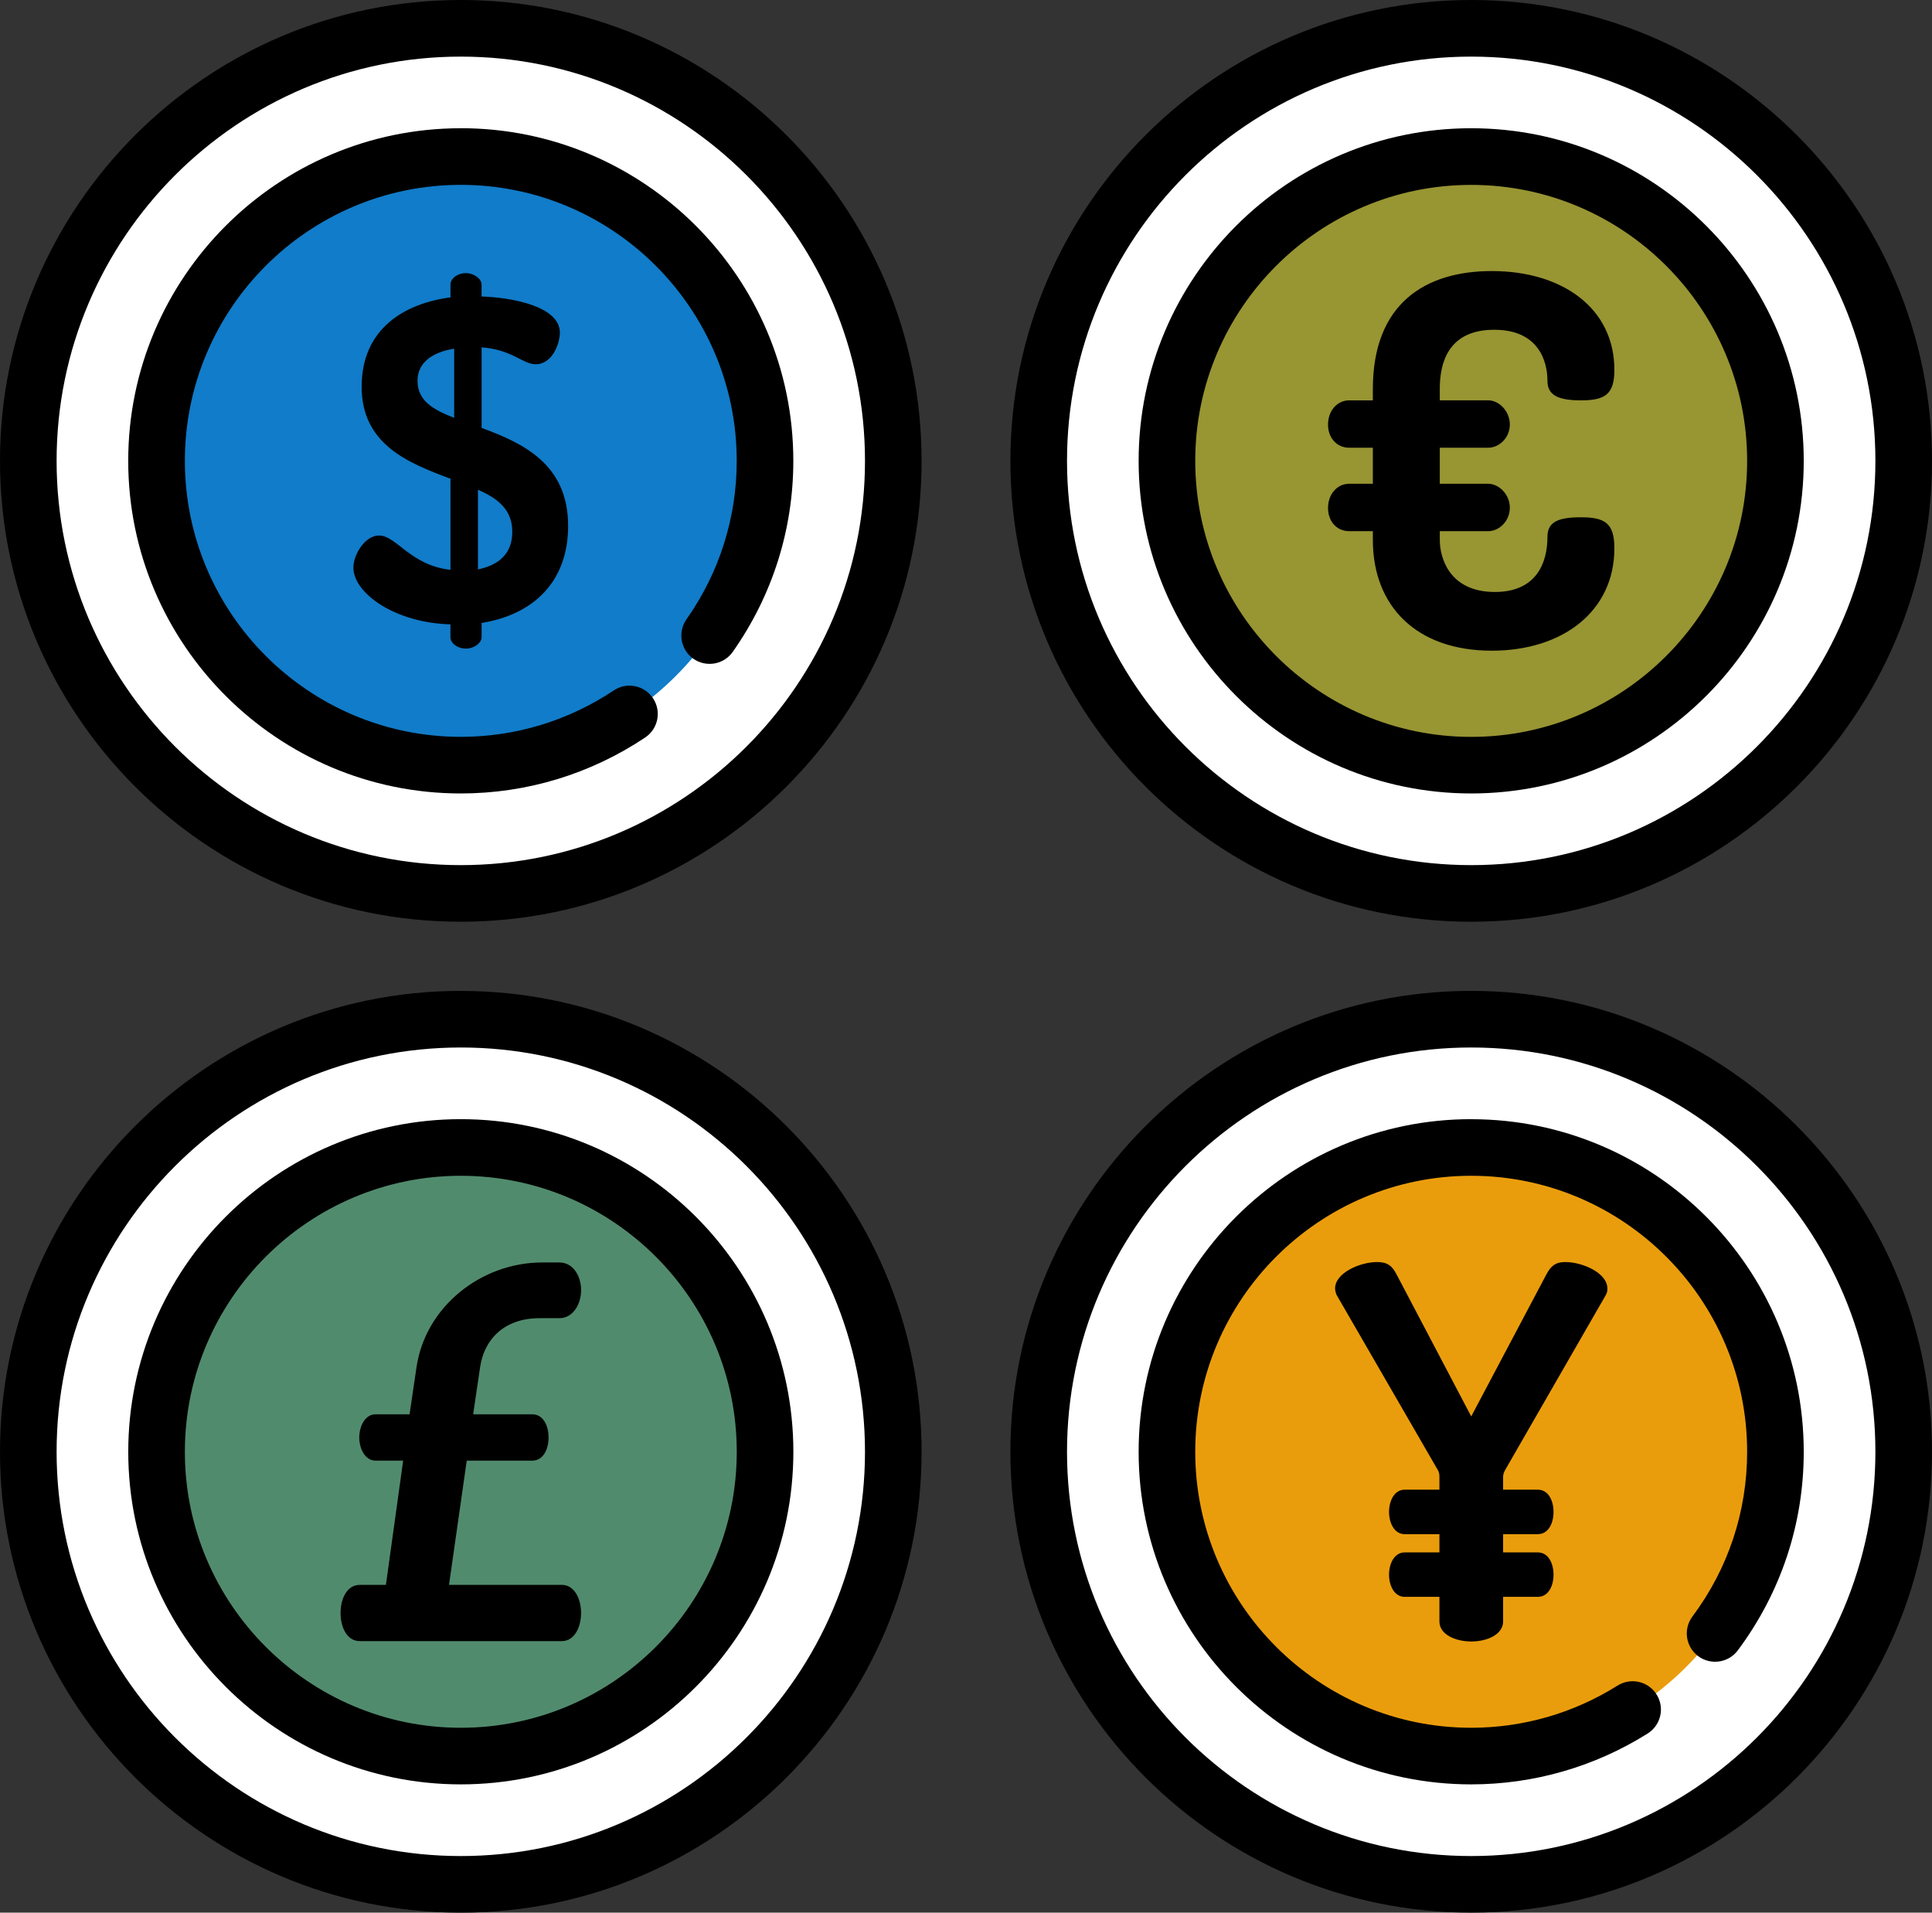
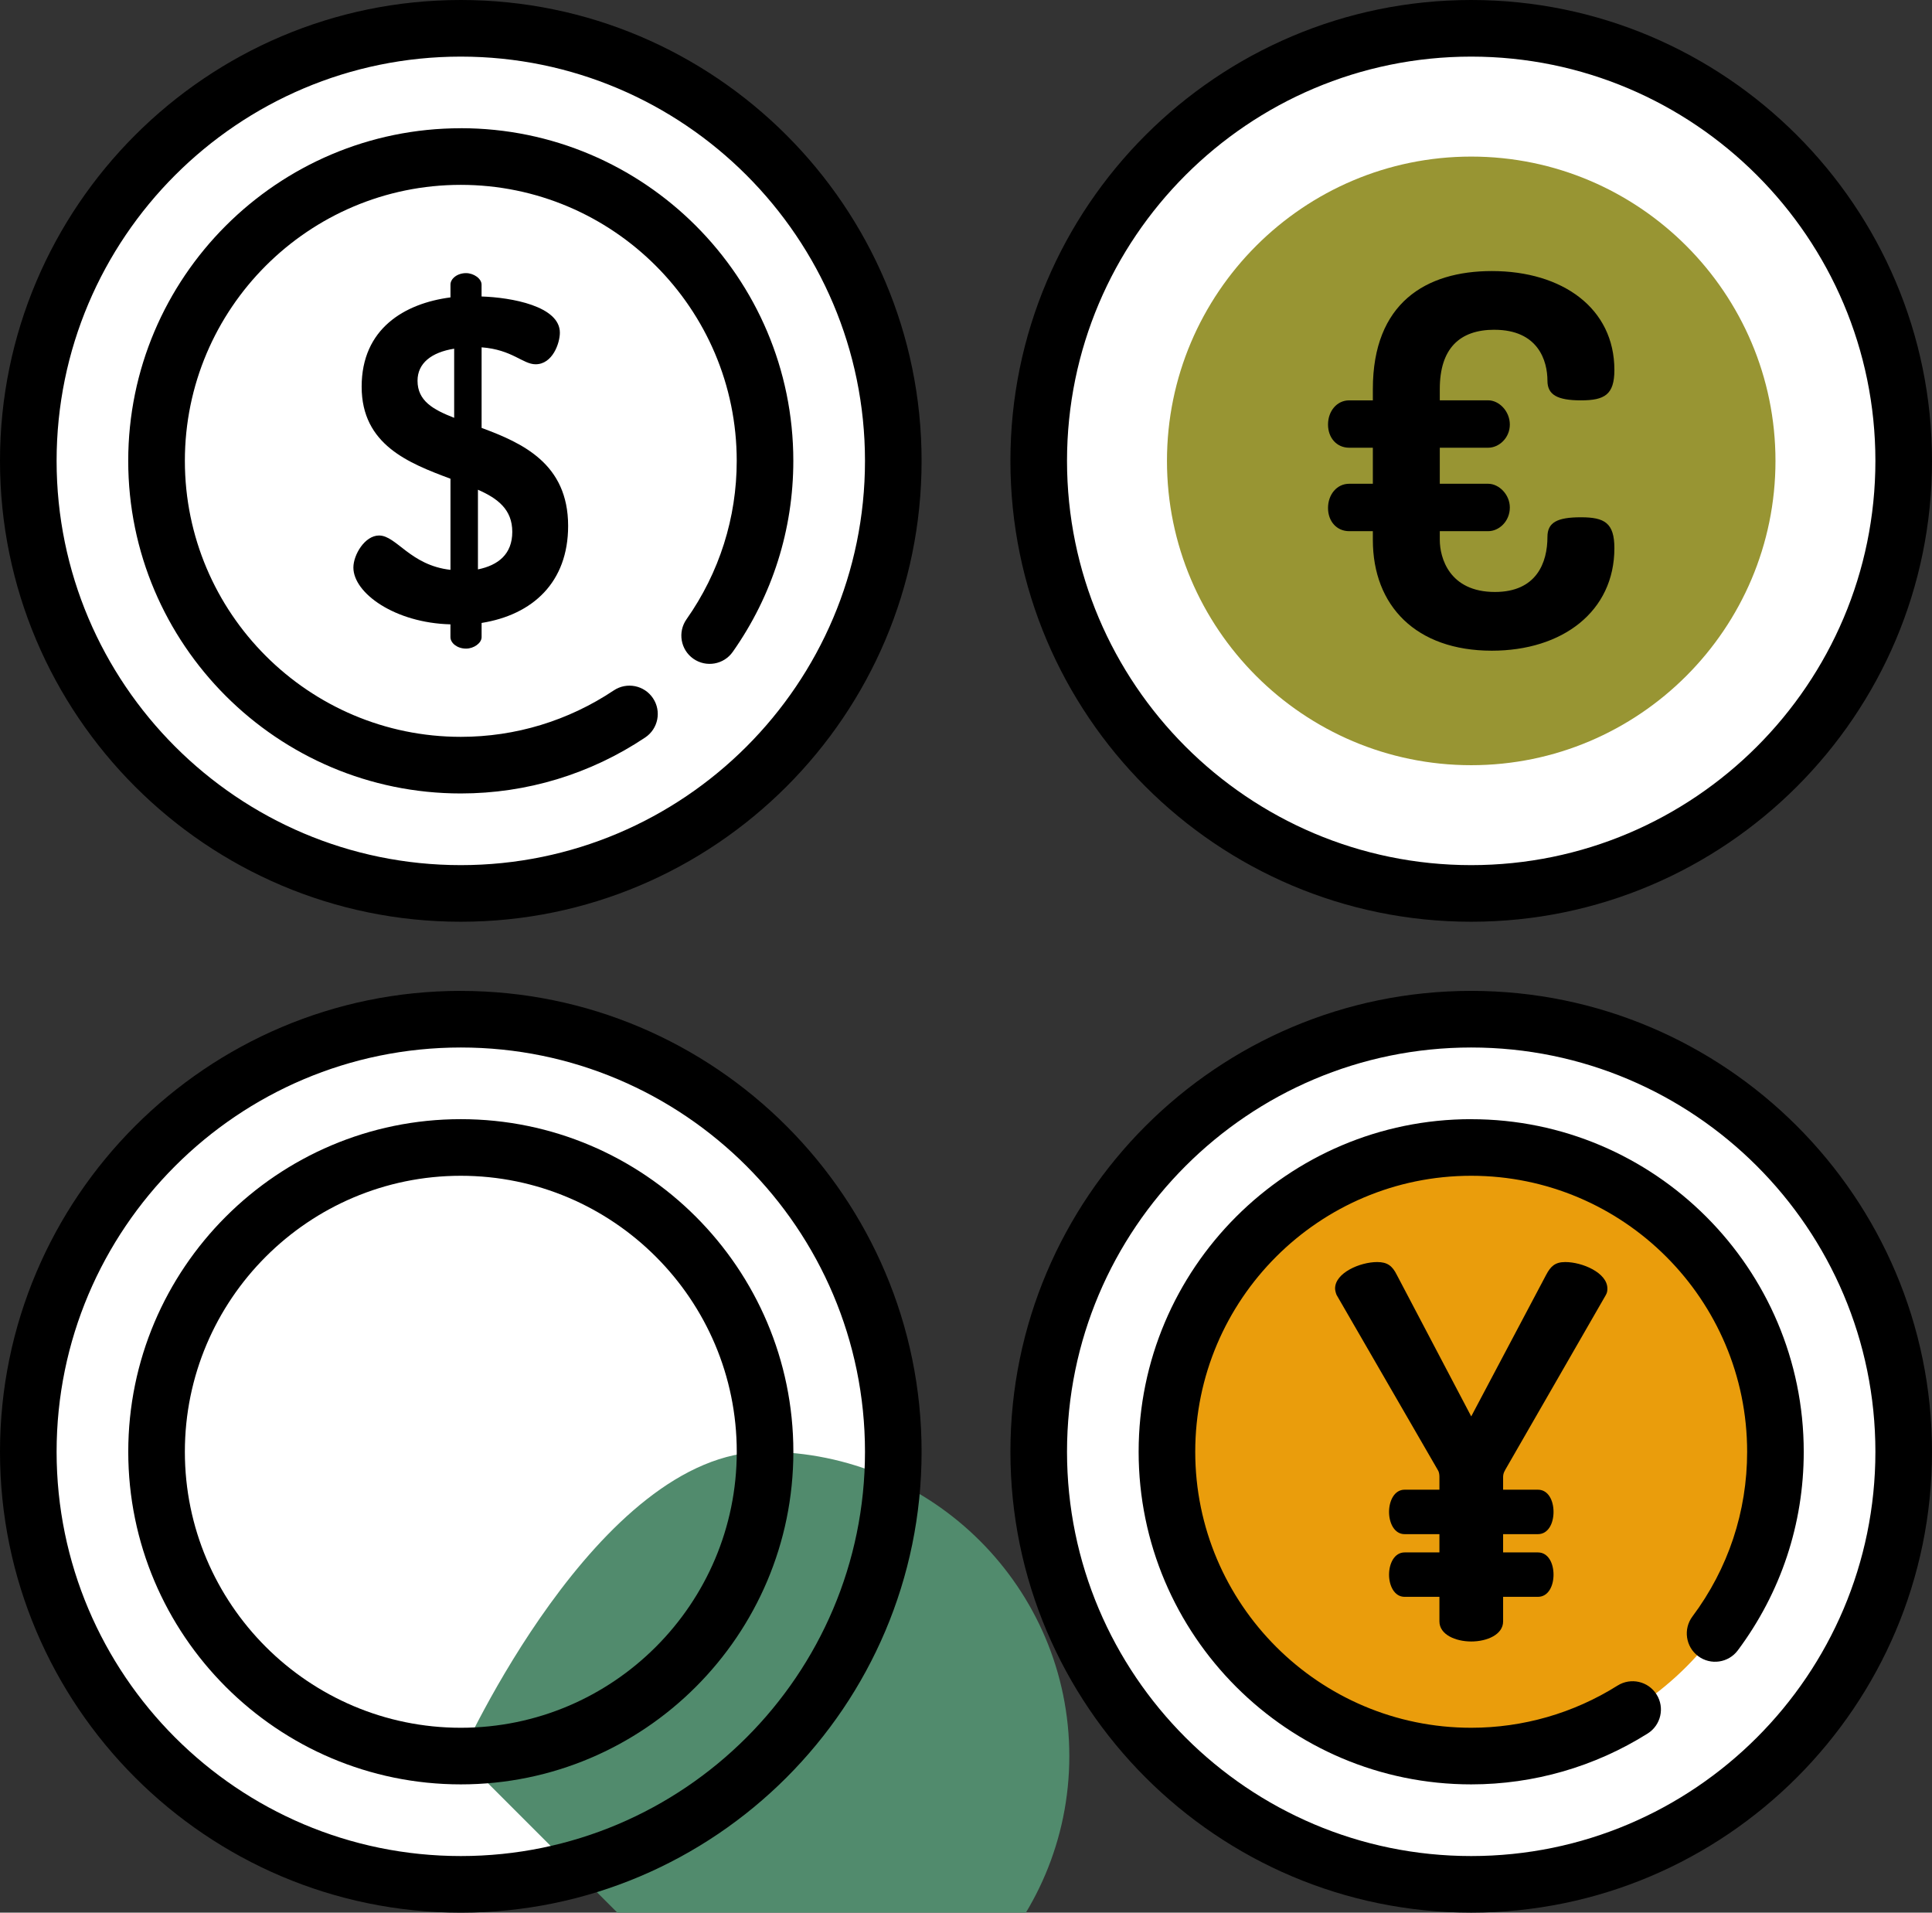
<svg xmlns="http://www.w3.org/2000/svg" id="Layer_2" data-name="Layer 2" viewBox="0 0 512 506.79">
  <rect x="0" y="0" width="512" height="506.79" fill="#333333" stroke="none" />
  <defs>
    <style>
      .cls-1 {
        fill: #fff;
      }

      .cls-2 {
        fill: #518b6d;
      }

      .cls-3 {
        fill: #ea9d0c;
      }

      .cls-4 {
        fill: #989533;
      }

      .cls-5 {
        fill: #117cc9;
      }
    </style>
  </defs>
  <g id="Layer_1-2" data-name="Layer 1">
    <g>
      <path class="cls-1" d="M236.73,122.12c0,63.3-51.31,114.61-114.61,114.61S7.5,185.42,7.5,122.12,58.82,7.5,122.12,7.5s114.61,51.32,114.61,114.62Z" />
-       <path class="cls-5" d="M122.12,202.75c-44.46,0-80.63-36.17-80.63-80.63S77.66,41.48,122.12,41.48s80.63,36.17,80.63,80.63-36.17,80.63-80.63,80.63Z" />
      <path class="cls-1" d="M504.5,122.12c0,63.3-51.31,114.61-114.61,114.61s-114.62-51.31-114.62-114.61S326.59,7.5,389.89,7.5s114.61,51.32,114.61,114.62Z" />
      <path class="cls-4" d="M389.89,202.75c-44.46,0-80.63-36.17-80.63-80.63s36.17-80.63,80.63-80.63,80.63,36.17,80.63,80.63-36.17,80.63-80.63,80.63Z" />
      <path class="cls-1" d="M236.73,384.67c0,63.3-51.31,114.62-114.61,114.62S7.5,447.97,7.5,384.67s51.32-114.62,114.62-114.62,114.61,51.32,114.61,114.62Z" />
-       <path class="cls-2" d="M122.12,465.3c-44.46,0-80.63-36.17-80.63-80.63s36.17-80.63,80.63-80.63,80.63,36.17,80.63,80.63-36.17,80.63-80.63,80.63Z" />
+       <path class="cls-2" d="M122.12,465.3s36.17-80.63,80.63-80.63,80.63,36.17,80.63,80.63-36.17,80.63-80.63,80.63Z" />
      <path class="cls-1" d="M504.5,384.67c0,63.3-51.31,114.62-114.61,114.62s-114.62-51.32-114.62-114.62,51.32-114.62,114.62-114.62,114.61,51.32,114.61,114.62Z" />
      <path class="cls-3" d="M389.89,465.3c-44.46,0-80.63-36.17-80.63-80.63s36.17-80.63,80.63-80.63,80.63,36.17,80.63,80.63-36.17,80.63-80.63,80.63Z" />
      <path d="M123.51,171.86c2.06,0,4.12-1.46,4.12-3.04v-3.76c13.59-2.18,22.93-10.8,22.93-25.72,0-16.5-12.13-21.96-22.93-25.96v-21.35c8.12.61,10.92,4.49,14.31,4.49,4.49,0,6.43-5.58,6.43-8.37,0-7.04-12.86-9.34-20.75-9.59v-3.15c0-1.58-2.07-3.04-4.12-3.04-2.31,0-4.12,1.46-4.12,3.04v3.39c-12.13,1.58-23.54,8.25-23.54,23.66s12.5,20.26,23.54,24.39v24.14c-10.68-1.21-14.32-9.1-18.93-9.1-3.76,0-6.8,5.1-6.8,8.49,0,6.8,11.04,14.68,25.72,15.05v3.39c0,1.58,1.82,3.04,4.12,3.04ZM126.66,129.76c5.22,2.3,9.1,5.22,9.1,11.16s-3.76,8.86-9.1,9.95v-21.11ZM110.65,100.88c0-4.61,3.64-7.52,9.71-8.49v18.32c-5.58-2.18-9.71-4.49-9.71-9.83Z" />
      <path d="M122.11,0C54.78,0,0,54.78,0,122.12s54.78,122.11,122.11,122.11,122.12-54.78,122.12-122.11S189.45,0,122.11,0ZM122.11,229.23c-59.06,0-107.11-48.05-107.11-107.11S63.05,15,122.11,15s107.12,48.05,107.12,107.12-48.05,107.11-107.12,107.11Z" />
      <path d="M122.11,33.98c-48.59,0-88.13,39.54-88.13,88.13s39.54,88.13,88.13,88.13c17.46,0,34.36-5.13,48.87-14.83,3.45-2.3,4.37-6.96,2.07-10.4-2.3-3.45-6.96-4.37-10.4-2.07-12.04,8.04-26.05,12.3-40.53,12.3-40.32,0-73.13-32.8-73.13-73.13S81.79,48.98,122.11,48.98s73.13,32.81,73.13,73.13c0,15.1-4.6,29.61-13.31,41.98-2.38,3.39-1.57,8.07,1.81,10.45,3.39,2.38,8.07,1.57,10.45-1.82,10.5-14.91,16.05-32.41,16.05-50.62,0-48.6-39.54-88.13-88.13-88.13Z" />
      <path d="M389.88,0c-67.33,0-122.11,54.78-122.11,122.12s54.78,122.11,122.11,122.11,122.12-54.78,122.12-122.11S457.22,0,389.88,0ZM389.88,229.23c-59.06,0-107.11-48.05-107.11-107.12S330.82,15,389.88,15s107.12,48.05,107.12,107.12-48.05,107.11-107.12,107.11Z" />
-       <path d="M389.88,33.98c-48.59,0-88.13,39.54-88.13,88.13s39.54,88.13,88.13,88.13,88.13-39.54,88.13-88.13-39.54-88.13-88.13-88.13ZM389.88,195.25c-40.32,0-73.13-32.8-73.13-73.13s32.8-73.13,73.13-73.13,73.13,32.8,73.13,73.13-32.81,73.13-73.13,73.13Z" />
      <path d="M396.03,87.38c11.6,0,14.06,8.19,14.06,13.51,0,3.69,2.59,5.19,8.87,5.19s8.87-1.5,8.87-8.05c0-16.38-13.79-26.21-32.48-26.21-17.47,0-31.53,8.46-31.53,31.26v3h-6.28c-3.27,0-5.6,2.87-5.6,6.41s2.32,6.14,5.6,6.14h6.28v9.55h-6.28c-3.27,0-5.6,2.87-5.6,6.42s2.32,6.14,5.6,6.14h6.28v2.32c0,17.47,11.46,29.35,31.53,29.35,18.7,0,32.48-10.38,32.48-27.16,0-6.69-2.59-8.19-8.87-8.19s-8.87,1.36-8.87,5.19c0,6.82-2.87,14.6-13.92,14.6-12.15,0-14.61-9.14-14.61-13.79v-2.32h12.83c2.86,0,5.73-2.59,5.73-6.28,0-3.41-2.87-6.28-5.73-6.28h-12.83v-9.55h12.83c2.86,0,5.73-2.59,5.73-6.14s-2.87-6.42-5.73-6.42h-12.83v-3c0-10.64,5.18-15.7,14.47-15.7Z" />
      <path d="M122.12,262.55C54.78,262.55,0,317.33,0,384.67s54.78,122.12,122.12,122.12,122.11-54.78,122.11-122.12-54.78-122.11-122.11-122.11ZM122.12,491.79c-59.07,0-107.12-48.05-107.12-107.12s48.05-107.12,107.12-107.12,107.11,48.05,107.11,107.12-48.05,107.12-107.11,107.12Z" />
      <path d="M122.12,296.54c-48.6,0-88.13,39.54-88.13,88.13s39.54,88.13,88.13,88.13,88.13-39.54,88.13-88.13-39.54-88.13-88.13-88.13ZM122.12,457.8c-40.33,0-73.13-32.81-73.13-73.13s32.8-73.13,73.13-73.13,73.13,32.8,73.13,73.13-32.8,73.13-73.13,73.13Z" />
-       <path d="M143.02,349.27h5.23c3.66,0,5.75-3.79,5.75-7.45s-2.09-7.31-5.75-7.31h-4.57c-16.07,0-30.96,11.62-33.31,27.82l-1.83,12.41h-9.02c-2.74,0-4.31,3.13-4.31,6.14s1.57,6.14,4.31,6.14h7.32l-4.57,32.92h-6.93c-3.39,0-5.09,3.66-5.09,7.45s1.7,7.45,5.09,7.45h53.56c3.39,0,5.09-3.79,5.09-7.45s-1.7-7.45-5.09-7.45h-29.91l4.7-32.92h17.38c2.87,0,4.31-3,4.31-6.14s-1.44-6.14-4.31-6.14h-15.68l1.83-12.41c1.04-7.32,6.27-13.06,15.8-13.06Z" />
      <path d="M389.88,262.55c-67.33,0-122.11,54.78-122.11,122.11s54.78,122.12,122.11,122.12,122.12-54.78,122.12-122.12-54.78-122.11-122.12-122.11ZM389.88,491.79c-59.06,0-107.11-48.05-107.11-107.12s48.05-107.12,107.11-107.12,107.12,48.05,107.12,107.12-48.05,107.12-107.12,107.12Z" />
      <path d="M389.88,296.54c-48.59,0-88.13,39.54-88.13,88.13s39.54,88.13,88.13,88.13c16.57,0,32.74-4.66,46.77-13.48,3.51-2.21,4.57-6.84,2.36-10.34-2.2-3.51-6.83-4.56-10.34-2.36-11.64,7.32-25.05,11.18-38.79,11.18-40.32,0-73.13-32.81-73.13-73.13s32.8-73.13,73.13-73.13,73.13,32.81,73.13,73.13c0,15.85-5.01,30.95-14.5,43.65-2.48,3.32-1.8,8.02,1.52,10.5,3.32,2.48,8.02,1.79,10.5-1.52,11.43-15.32,17.48-33.52,17.48-52.62,0-48.6-39.54-88.13-88.13-88.13Z" />
      <path d="M398.84,389.57l26.74-46.47c.39-.65.39-1.3.39-1.69,0-4.15-6.62-7.01-11.16-7.01-2.73,0-3.89,1.17-5.06,3.38l-19.86,37.52-19.73-37.52c-1.17-2.34-2.46-3.38-5.19-3.38-4.55,0-11.16,2.86-11.16,7.01,0,.39.13,1.04.39,1.69l26.87,46.47c.26.39.39,1.04.39,1.69v3.46h-9.22c-2.75,0-4.13,3-4.13,5.89s1.38,5.89,4.13,5.89h9.22v4.84h-9.22c-2.75,0-4.13,3-4.13,5.89s1.38,5.88,4.13,5.88h9.22v6.51c0,3.5,4.28,5.32,8.44,5.32s8.44-1.82,8.44-5.32v-6.51h9.22c2.76,0,4.14-2.88,4.14-5.88s-1.38-5.89-4.14-5.89h-9.22v-4.84h9.22c2.76,0,4.14-2.88,4.14-5.89s-1.38-5.89-4.14-5.89h-9.22v-3.46c0-.65.26-1.3.52-1.69Z" />
    </g>
  </g>
</svg>